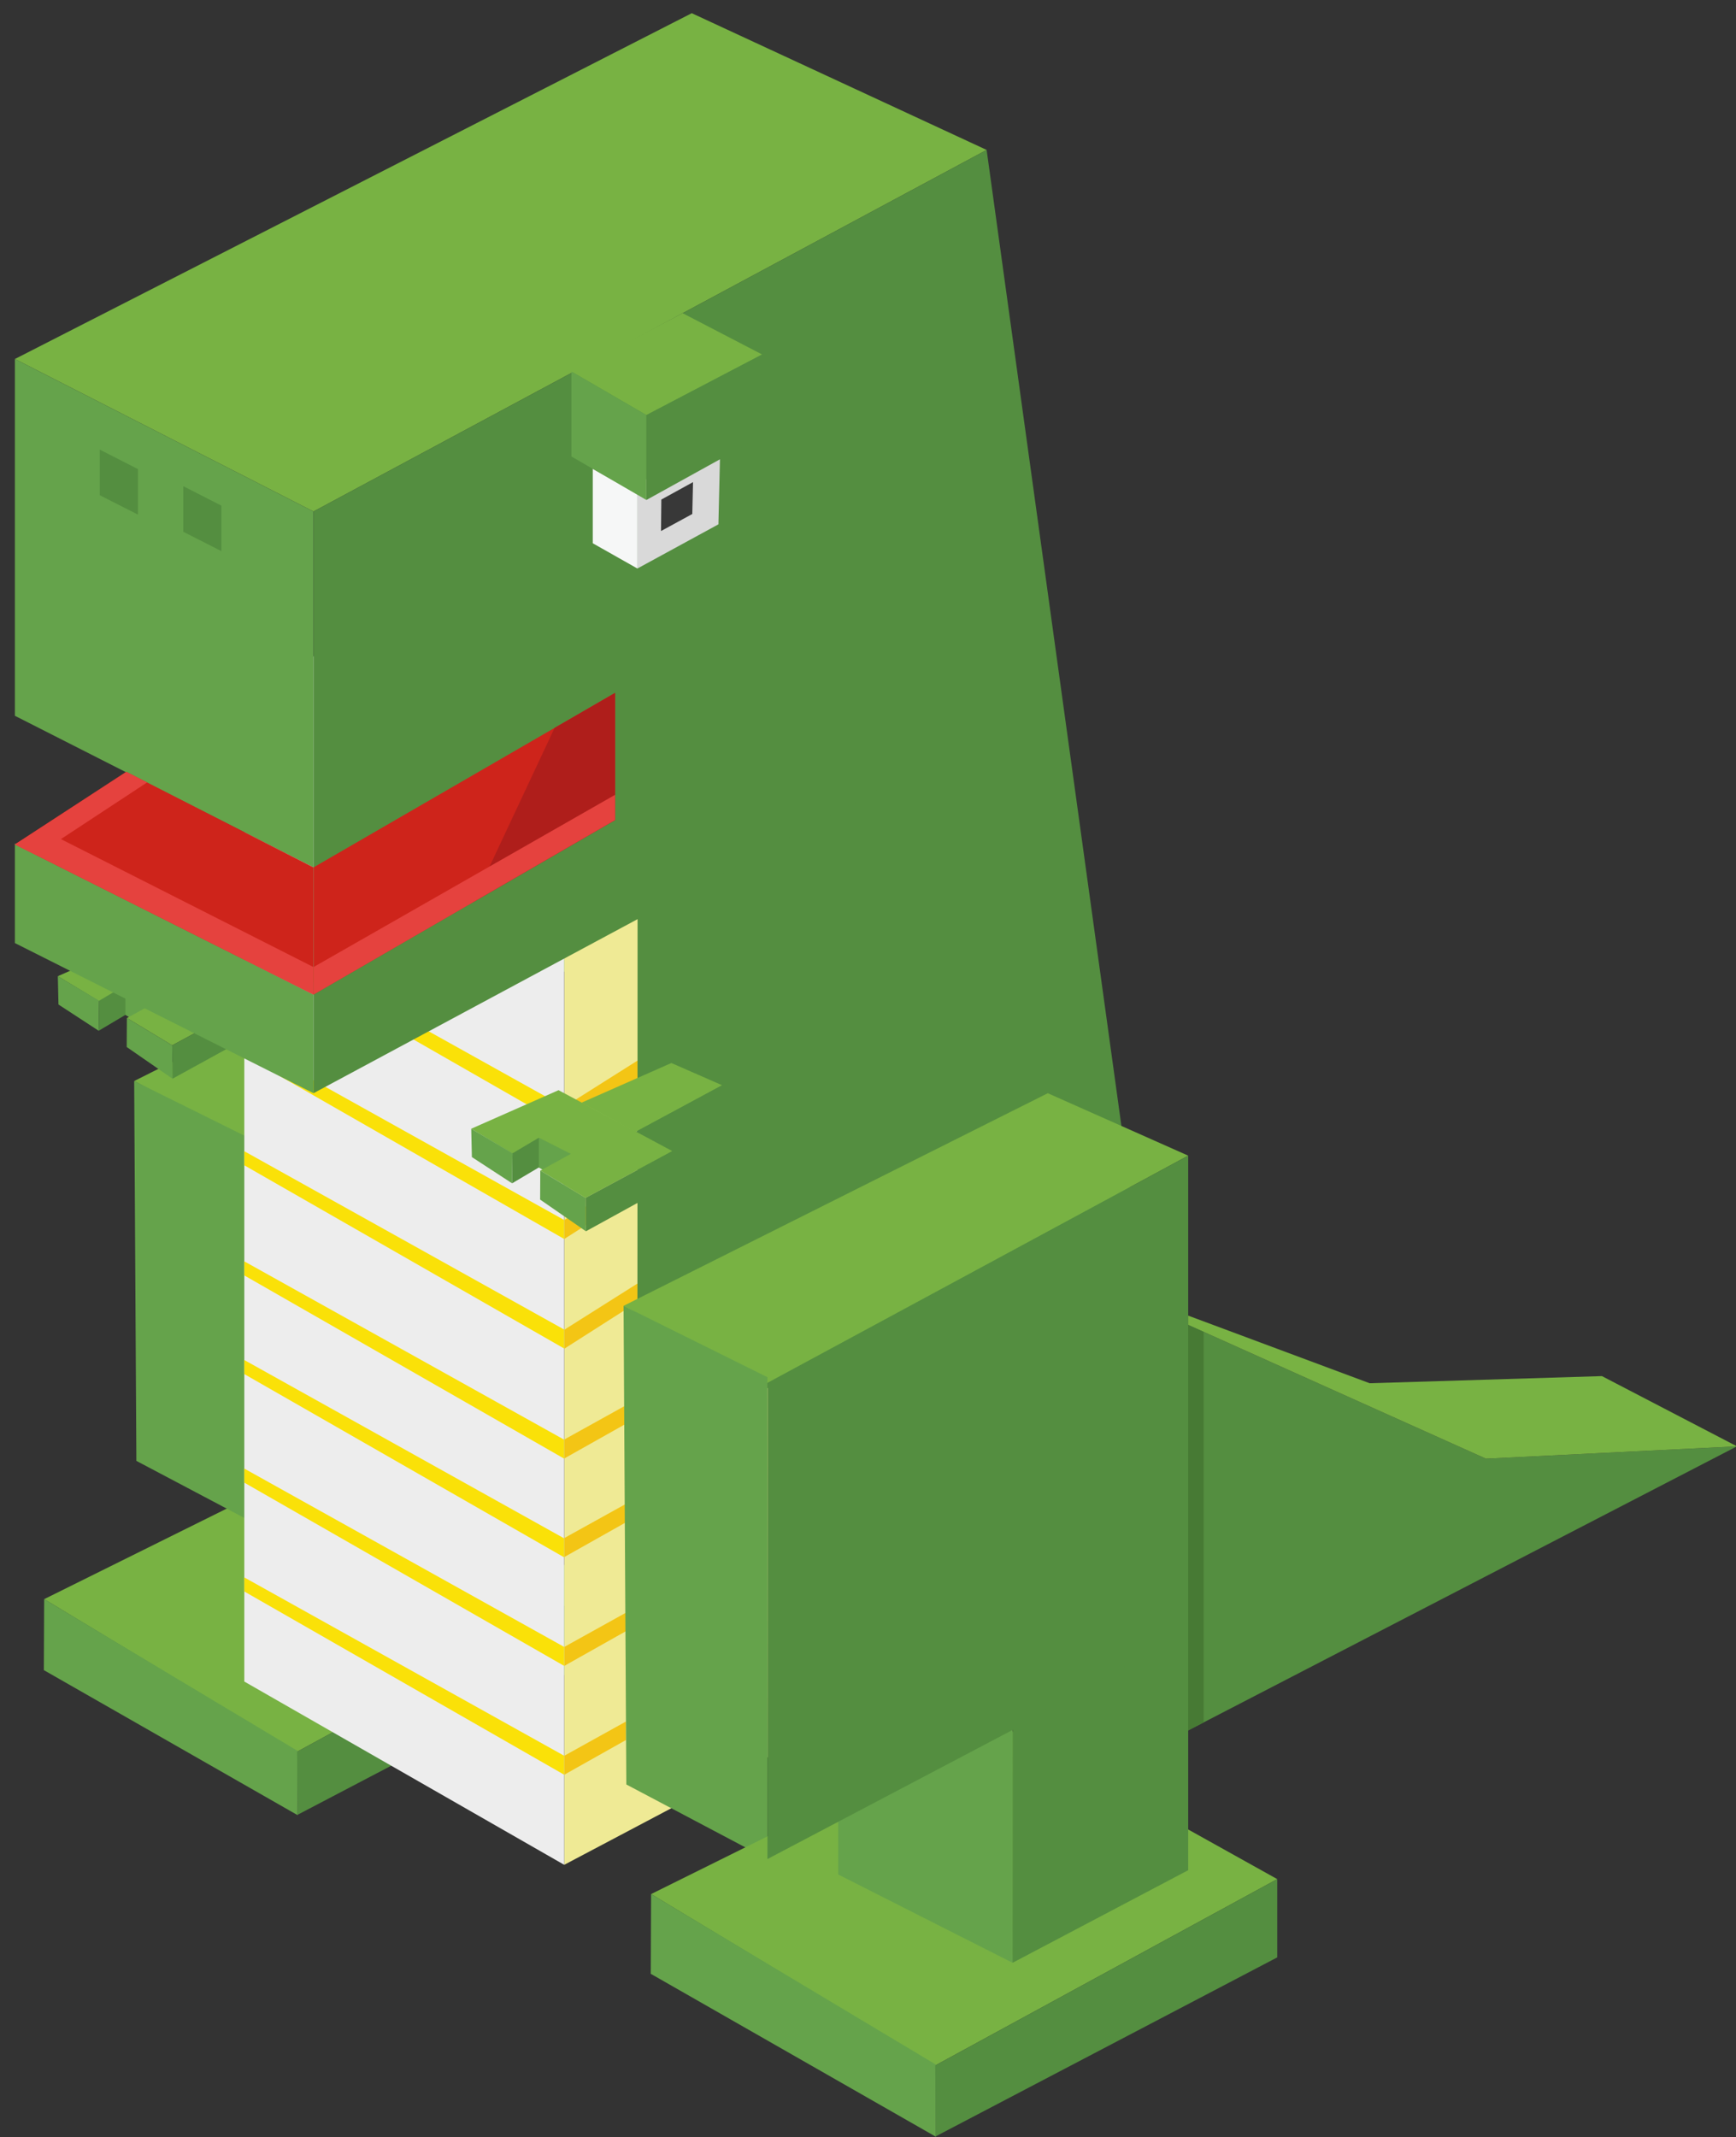
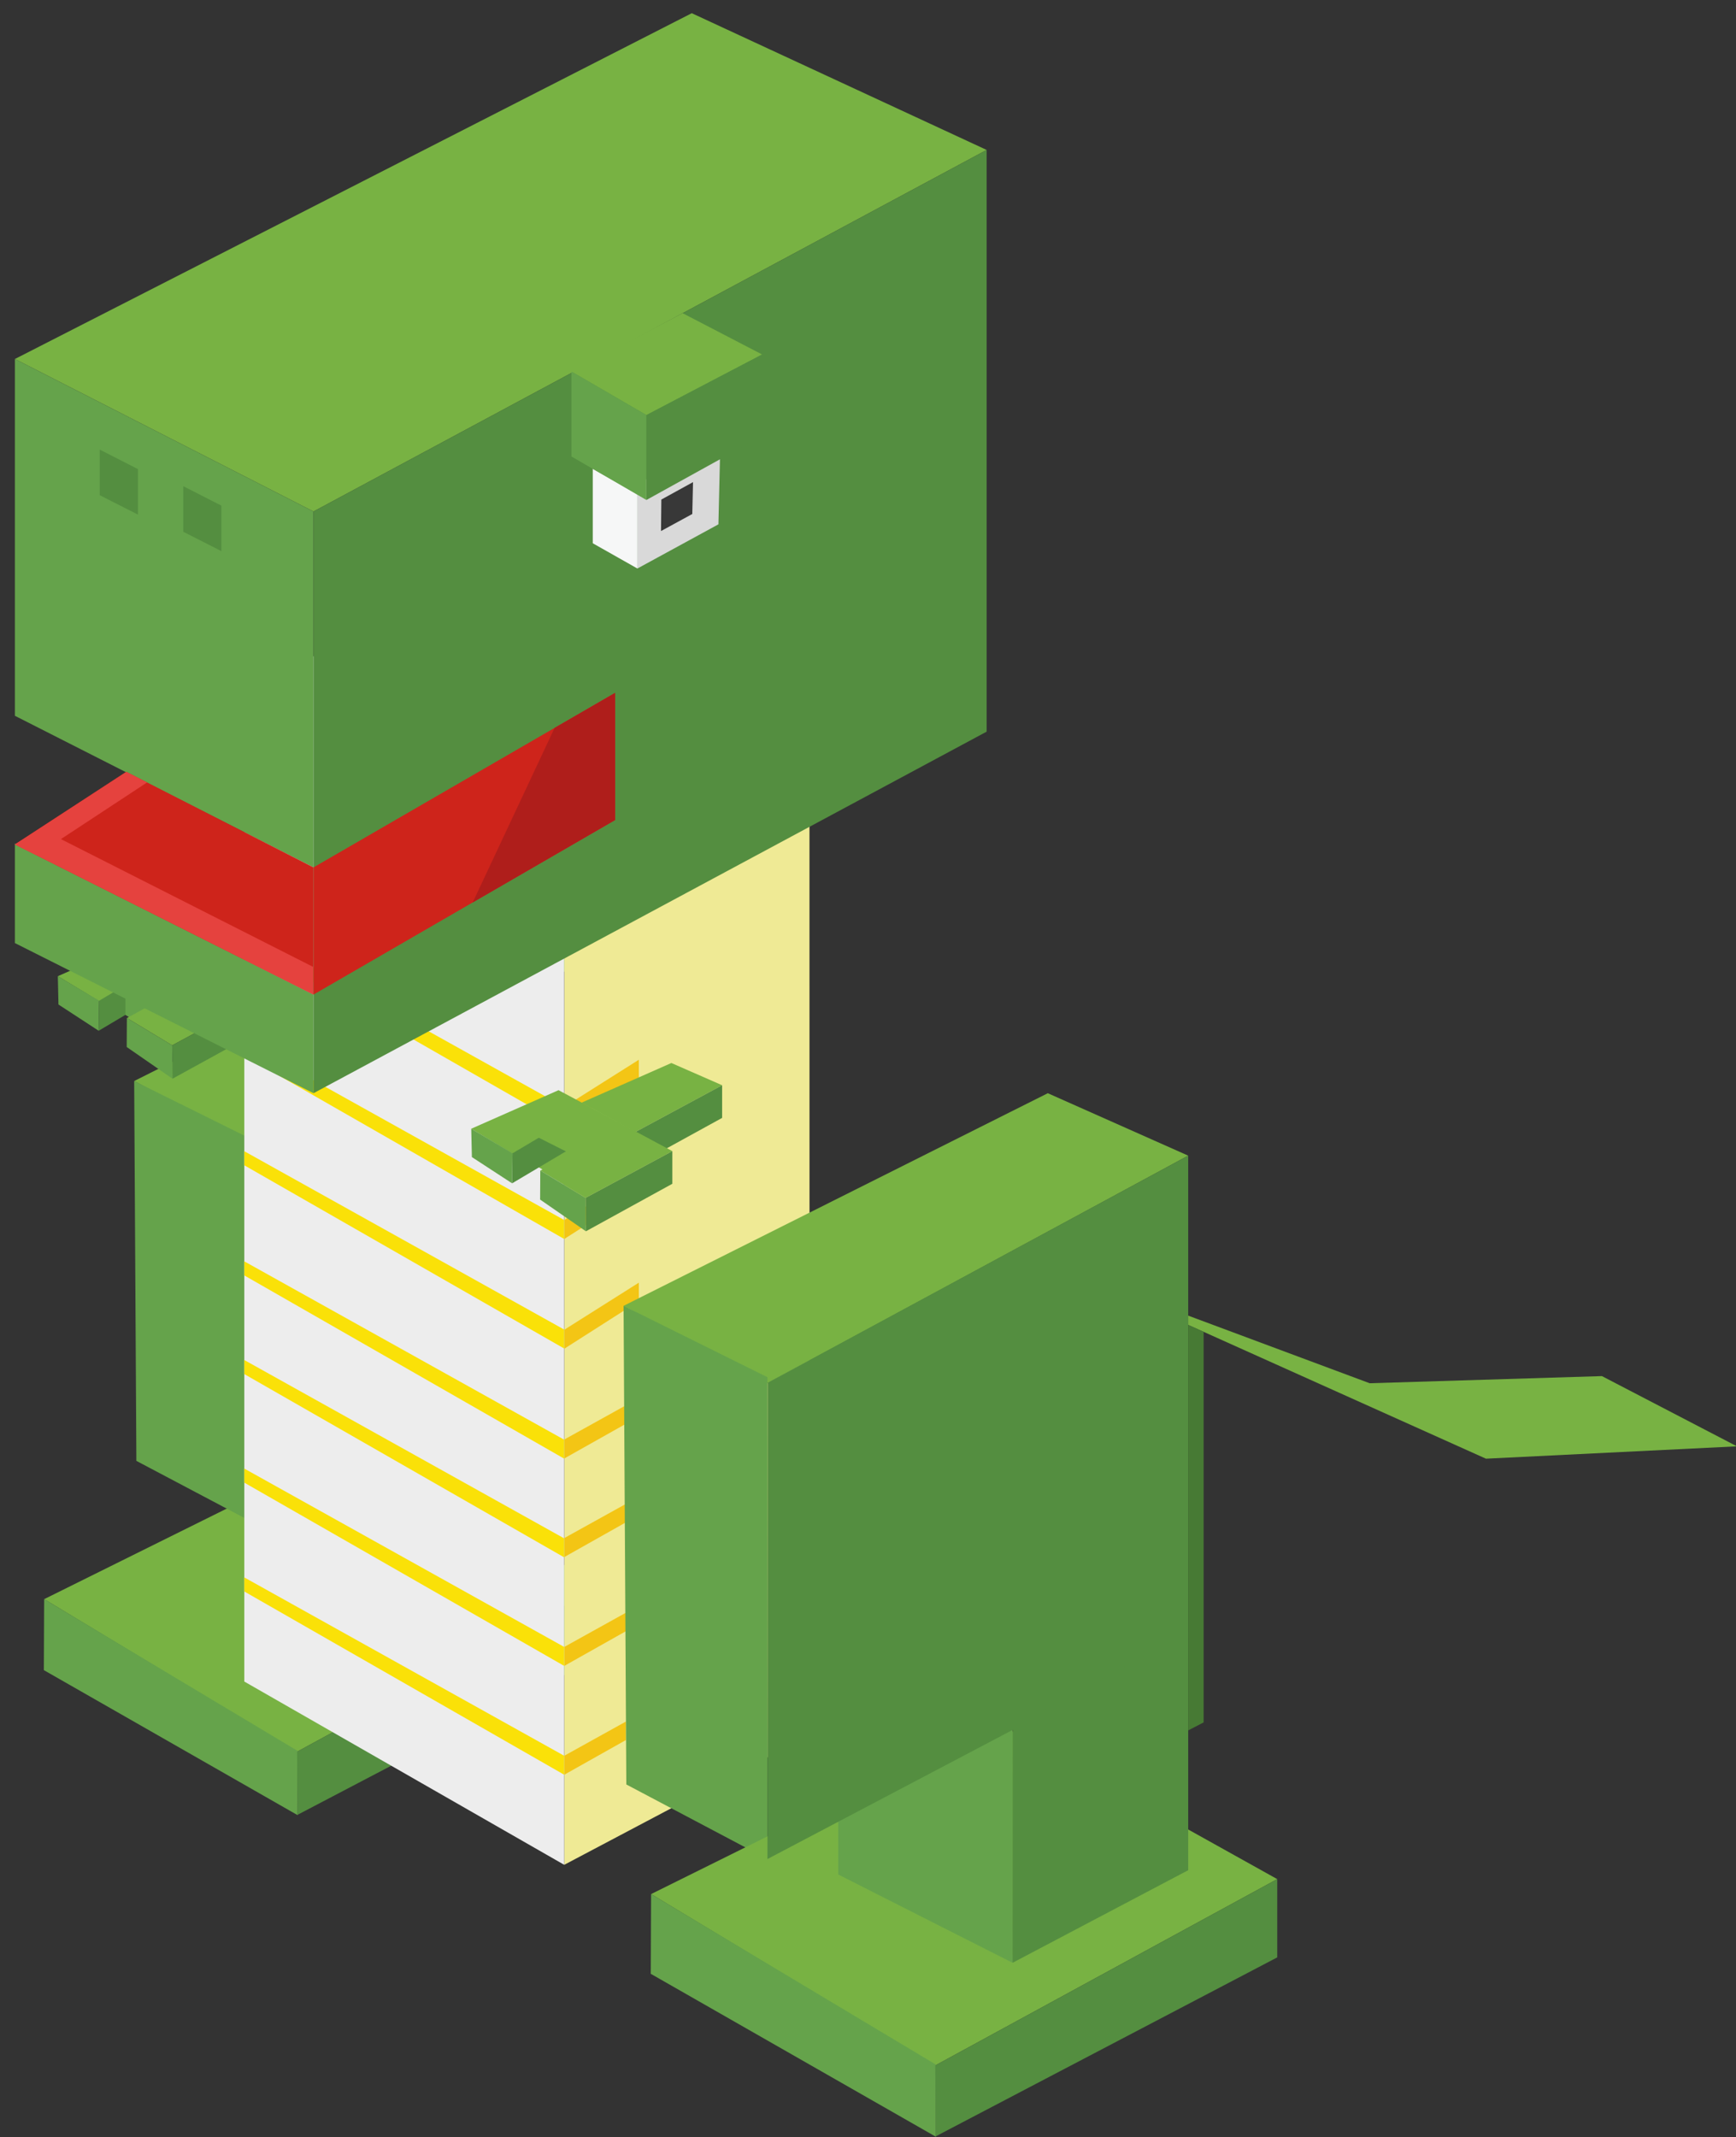
<svg xmlns="http://www.w3.org/2000/svg" id="Layer_1" data-name="Layer 1" viewBox="0 0 824 1014">
  <rect x="0" y="0" width="824" height="1014" fill="#333333" stroke="none" />
  <defs>
    <clipPath id="clip-path">
      <path d="M824.45 686.18 563.98 820.95V628.57l141.33 63.47 119.14-5.86z" style="fill:none" />
    </clipPath>
    <style>.cls-2{fill:#78b243}.cls-3{fill:#65a34b}.cls-4{fill:#548e40}.cls-9{fill:#ce241b}.cls-10{fill:#e5423e}</style>
  </defs>
  <path d="M141.01 831.06 20.96 758.68l146.01-72.38 118.55 66.05-144.51 78.71zm-23.09-289.05-54.23-29.15 159.82-80.06 52.89 23.51-158.48 85.7z" class="cls-2" />
  <path d="M117.9 721.16V539.73l-54.21-26.87 1.04 180.22 53.17 28.08z" class="cls-3" />
  <path d="M105.35 464.68 79.8 450.77l42.64-18.83 24.09 10.55-41.18 22.19z" class="cls-2" />
  <path d="m105.5 480.53 41.03-22.55v-15.49l-41.18 22.19.15 15.85z" class="cls-4" />
  <path d="m81.73 495.92-21.51-12.97 1.02-.5-1.77-1.04-12.63-6.57-19.39-11.71 41.44-18.3 54.02 28.91-41.18 22.18z" class="cls-2" />
  <path d="m46.84 489.02.2-14.24-19.59-11.65.3 13.44 19.09 12.45zm35.04 22.75-.15-15.85-21.51-12.97-.08 13.78 21.74 15.04z" class="cls-3" />
  <path d="m46.84 489.02 27.31-16.22v-14.08l-27.11 16.06-.2 14.24z" class="cls-4" />
  <path d="m61.24 482.45 13.72-7.54-15.42-7.53v14.1l1.7.97z" class="cls-3" />
  <path d="m81.88 511.77 41.03-22.54v-15.49l-41.18 22.18.15 15.85z" class="cls-4" />
  <path d="m85.6 480.53-30.64-15.42 23.64-9.64 29.43 14.18-22.43 10.88z" class="cls-2" />
  <path d="M141.29 861.17v-30.48L20.96 758.68l-.14 33.68 120.47 68.81z" class="cls-3" />
  <path d="m141.29 860.96 144.23-75.54v-33.07l-144.51 78.71.28 29.9z" class="cls-4" />
  <path d="m267.81 884.72 116.45-61.5-.04-459.01-116.37 64.13-.04 456.38z" style="fill:#efea95" />
  <path d="m267.81 832.99 29.3-16.25v8.77l-29.3 16.48v-9zm0-51.63 29.3-16.26v8.77l-29.3 16.49v-9zm0-51.64 29.3-16.25v8.76l-29.3 16.49v-9zm0-46.76 29.3-16.26v8.77l-29.3 16.48v-8.99zm0-52.07 35.41-22.36v8.77l-35.41 22.59v-9zm0-52.07 35.41-22.35v8.76l-35.41 22.59v-9zm0-53.69 35.41-22.35v8.76l-35.41 22.59v-9z" style="fill:#f3c515" />
  <path d="M267.81 884.72V385.4l-151.85-94.48v506.85l151.85 86.95z" style="fill:#ededed" />
  <path d="M267.81 841.99v-9l-151.85-84.62v6.67l151.85 86.95zm0-51.63v-9l-151.85-84.63v6.68l151.85 86.95zm0-51.5v-9l-151.85-84.63v6.68l151.85 86.95zm0-46.82v-9l-151.85-84.62v6.68l151.85 86.94zm0-52.25v-9l-151.85-84.62v6.68l151.85 86.94zm0-51.97v-9l-151.85-84.63v6.68l151.85 86.95zm0-53.69v-9l-151.85-84.62v6.67l151.85 86.95z" style="fill:#fae108" />
-   <path d="M824.45 686.18 563.98 820.95V628.57l141.33 63.47 119.14-5.86zM302.54 666.7l243.59-32.27-77.82-563.3L302.63 429.4l-.09 237.3z" class="cls-4" />
  <path d="M148.8 242.66 7.07 170.32 328.35 6.26l139.96 64.87L148.8 242.66z" class="cls-2" />
  <path d="M148.8 518.65v-46.79L7.07 400.22v47.2l141.73 71.23zm0-107.13V242.66L7.07 170.32v169.27l141.73 71.93z" class="cls-3" />
  <path d="M105.1 261.48V239.9l-18.11-9.24v21.62l18.11 9.2zm-39.62-17.34v-21.58l-18.11-9.24v21.63l18.11 9.19z" class="cls-4" />
  <path d="m7.07 400.62 141.73 71.24v-60.34l-88.85-45.35" class="cls-9" />
  <path d="m7.07 400.62 141.73 71.24v-13.05L19.45 393.3" class="cls-10" />
  <path d="m7.07 400.62 10.2 5.13 52.54-34.54-9.86-5.04" class="cls-10" />
  <path d="m148.8 518.65 319.51-171.53V71.13L148.8 242.66v275.99z" class="cls-4" />
  <path d="m364.3 656.25-68.32-36.73 201.36-100.87 66.64 29.62L364.3 656.25z" class="cls-2" />
  <path d="M364.27 881.98v-228.6l-68.29-33.86 1.31 227.08 66.98 35.38z" class="cls-3" />
  <path d="M443.91 979.91 309.05 898.6l164.02-81.3 133.17 74.2-162.33 88.41z" class="cls-2" />
  <path d="M480.62 931.2V820.21l-82.75-37.98v107.08l82.75 41.89z" class="cls-3" />
  <path d="m364.27 881.98 199.71-105.12V548.27L364.35 656.02l-.08 225.96z" class="cls-4" />
  <path d="M444.23 1013.74V979.5l-135.18-80.9-.16 37.83 135.34 77.31z" class="cls-3" />
  <path d="m444.23 1013.5 162.01-84.86V891.5l-162.33 88.41.32 33.59z" class="cls-4" />
  <path d="m301.58 537.05-25.56-13.91 42.65-18.82 24.09 10.55-41.18 22.18z" class="cls-2" />
  <path d="m301.73 552.9 41.03-22.54v-15.49l-41.18 22.18.15 15.85z" class="cls-4" />
  <path d="m277.96 568.3-21.51-12.97 1.02-.5-1.77-1.04-12.63-6.57-19.39-11.72 41.44-18.29 54.01 28.91-41.17 22.18z" class="cls-2" />
  <path d="m243.07 561.4.2-14.24-19.59-11.66.3 13.45 19.09 12.45zm35.04 22.75-.15-15.85-21.51-12.97-.08 13.78 21.74 15.04z" class="cls-3" />
  <path d="m243.07 561.4 27.31-16.22V531.1l-27.11 16.06-.2 14.24z" class="cls-4" />
-   <path d="m257.47 554.83 13.71-7.54-15.41-7.54v14.11l1.7.97z" class="cls-3" />
  <path d="m278.11 584.15 41.02-22.54v-15.49l-41.17 22.18.15 15.85z" class="cls-4" />
  <path d="m281.82 552.9-30.63-15.42 23.64-9.63 29.42 14.17-22.43 10.88z" class="cls-2" />
  <path d="m480.62 931.2 83.36-43.92V774.26l-83.32 45.22-.04 111.72z" class="cls-4" />
  <path d="m148.8 471.86 143.15-82.81v-60.33l-143.15 82.8v60.34z" class="cls-9" />
  <path d="m224.37 428.15 67.58-39.1v-60.33l-28.71 16.61-38.87 82.82z" style="fill:#af1e1b" />
-   <path d="m148.8 471.86 143.15-82.81v-11.97L148.8 458.81v13.05z" class="cls-10" />
  <path d="m281.36 257.74 21.18 11.98v-35.33l-21.18-11.98v35.33z" style="fill:#f6f7f7" />
  <path d="m306.81 196.93 54.93-28.75-37.72-19.59-52.79 27.69 35.58 20.65z" class="cls-2" />
  <path d="M302.54 269.72 341 248.76l.92-39.16-39.38 19.84v40.28z" style="fill:#d9d9d9" />
  <path d="m313.75 251.94 14.85-8.09.35-15.12-15.04 8.27-.16 14.94z" style="fill:#383838" />
  <path d="m271.23 216.56 35.58 20.65v-40.28l-35.58-20.65v40.28z" class="cls-3" />
  <path d="m306.81 237.21 54.02-29.87.91-39.16-54.93 28.75v40.28z" class="cls-4" />
  <path d="m824.45 686.18-64.09-33.32-110.23 3.39-86.15-32.08v4.4l141.33 63.47 119.14-5.86z" class="cls-2" />
  <g style="clip-path:url(#clip-path)">
    <path d="M563.31 623.23h8v199.81h-8z" style="fill:#477a34" />
  </g>
</svg>